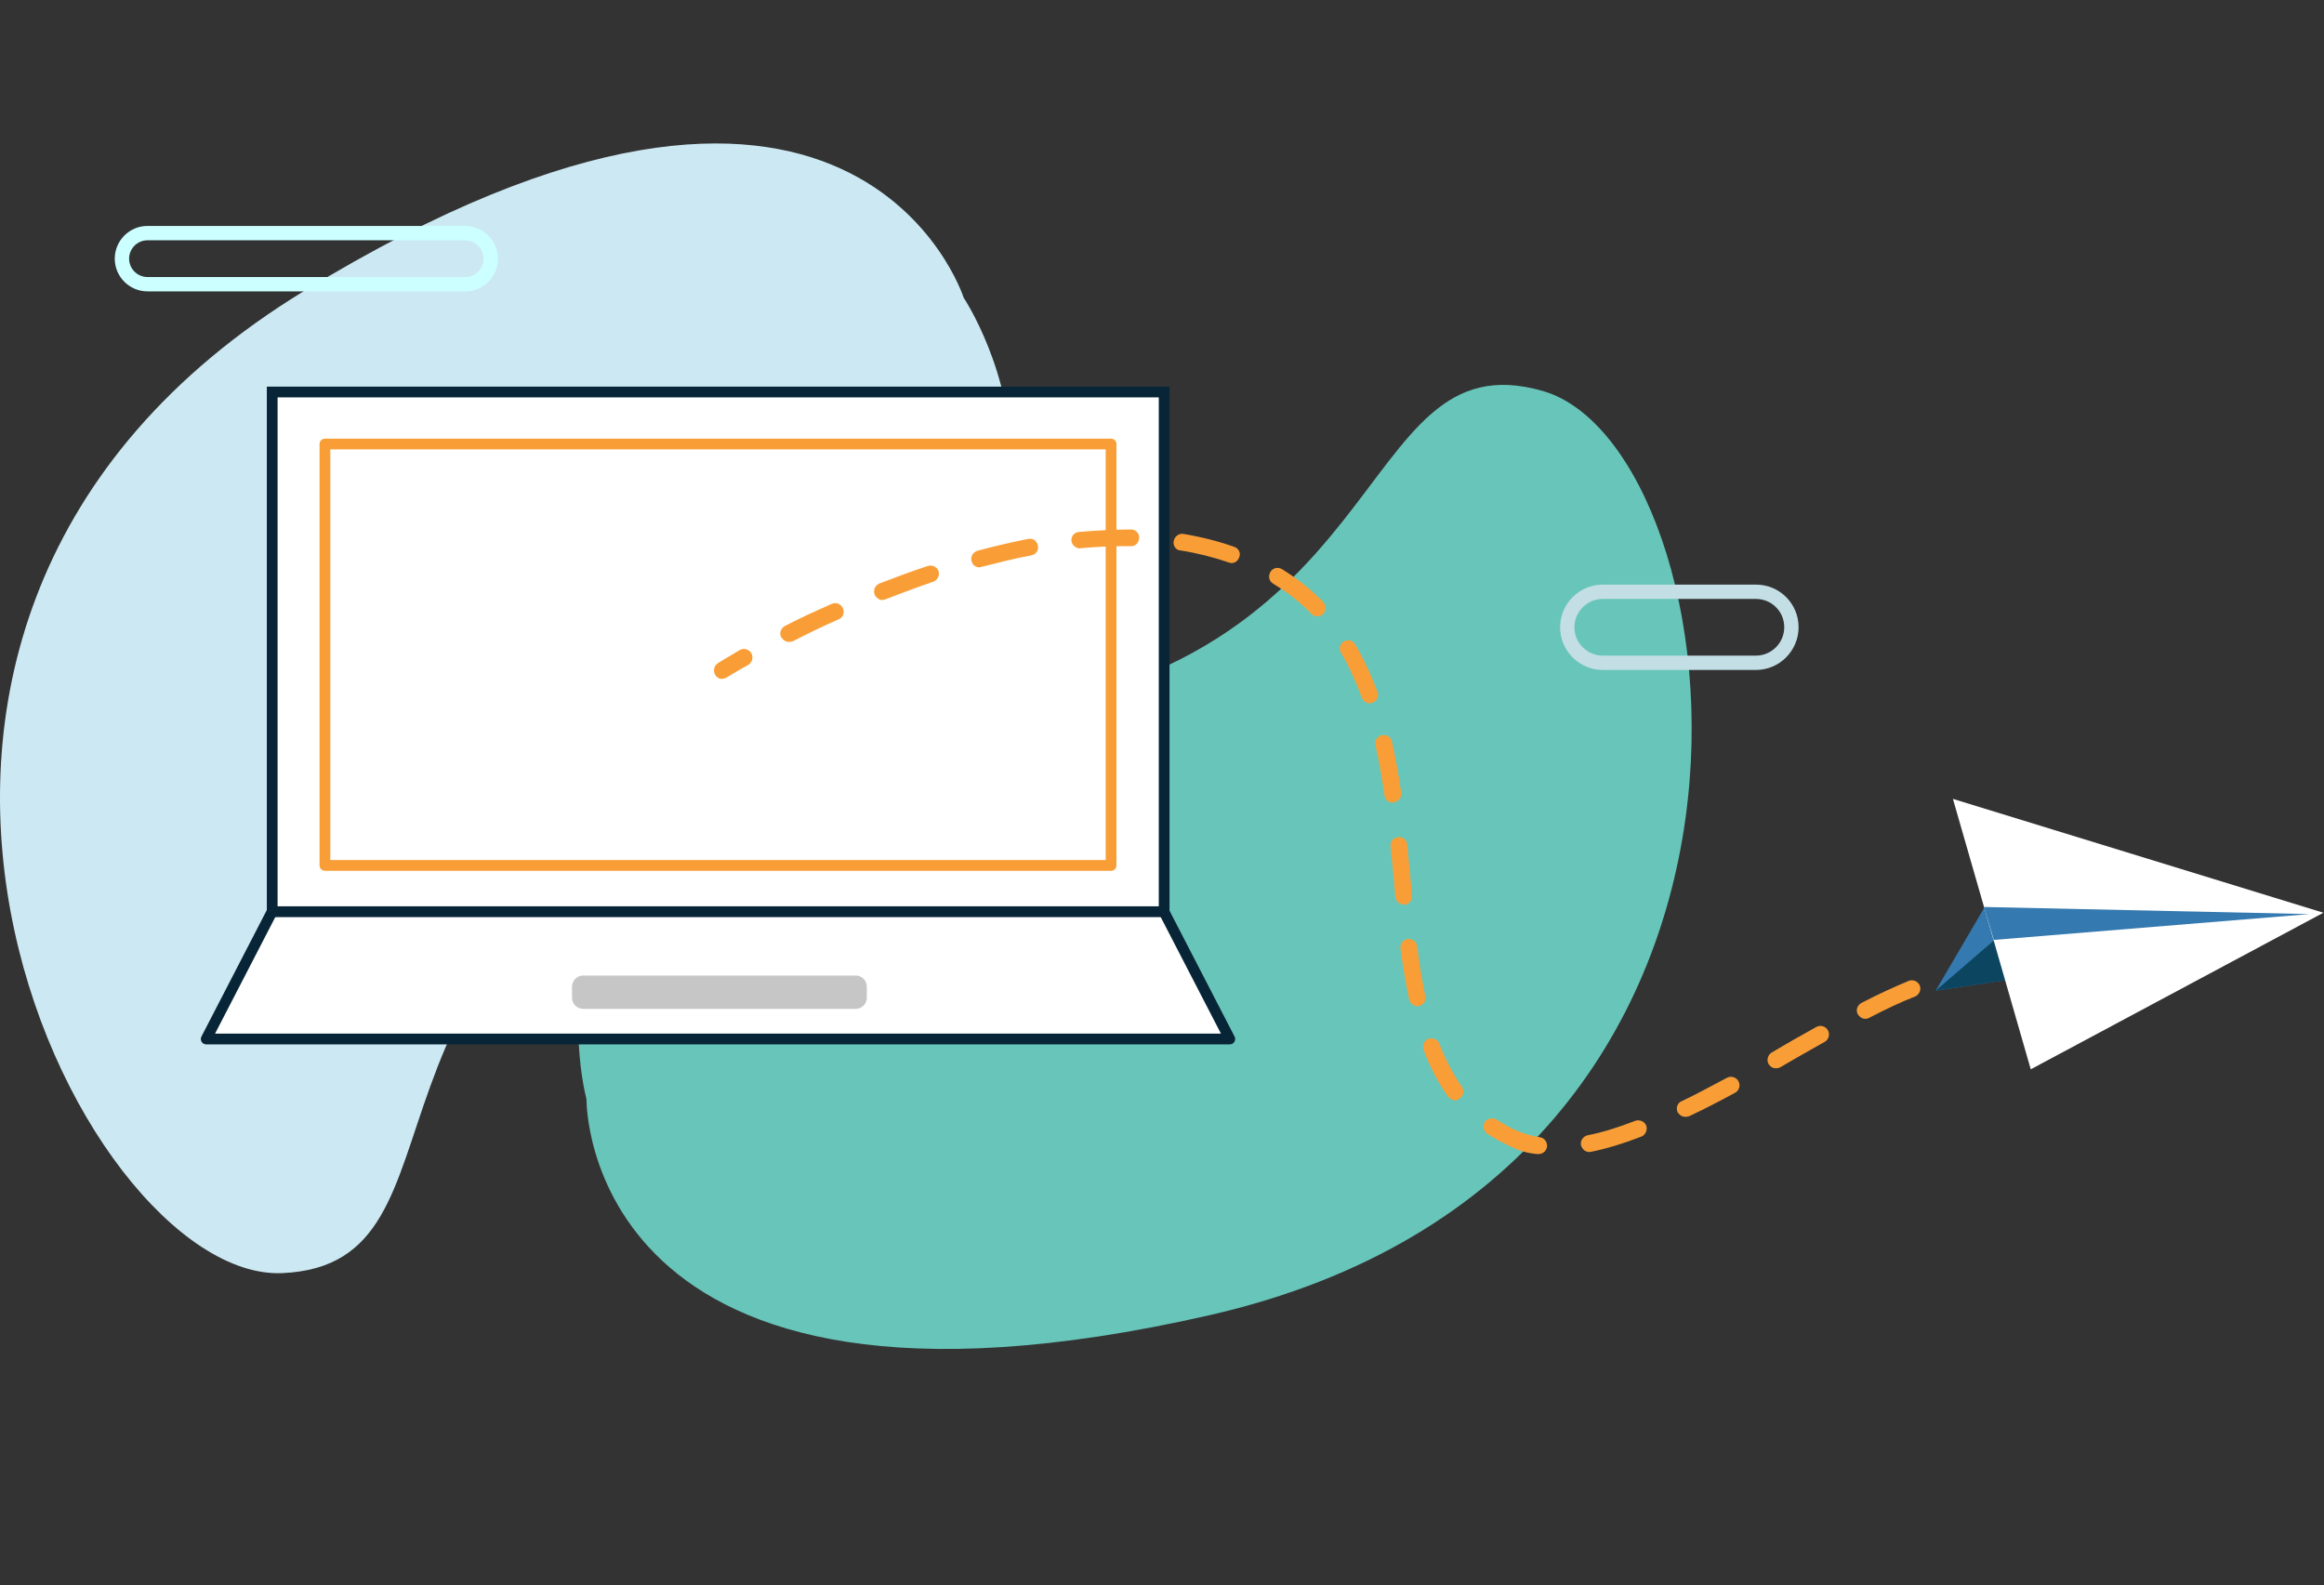
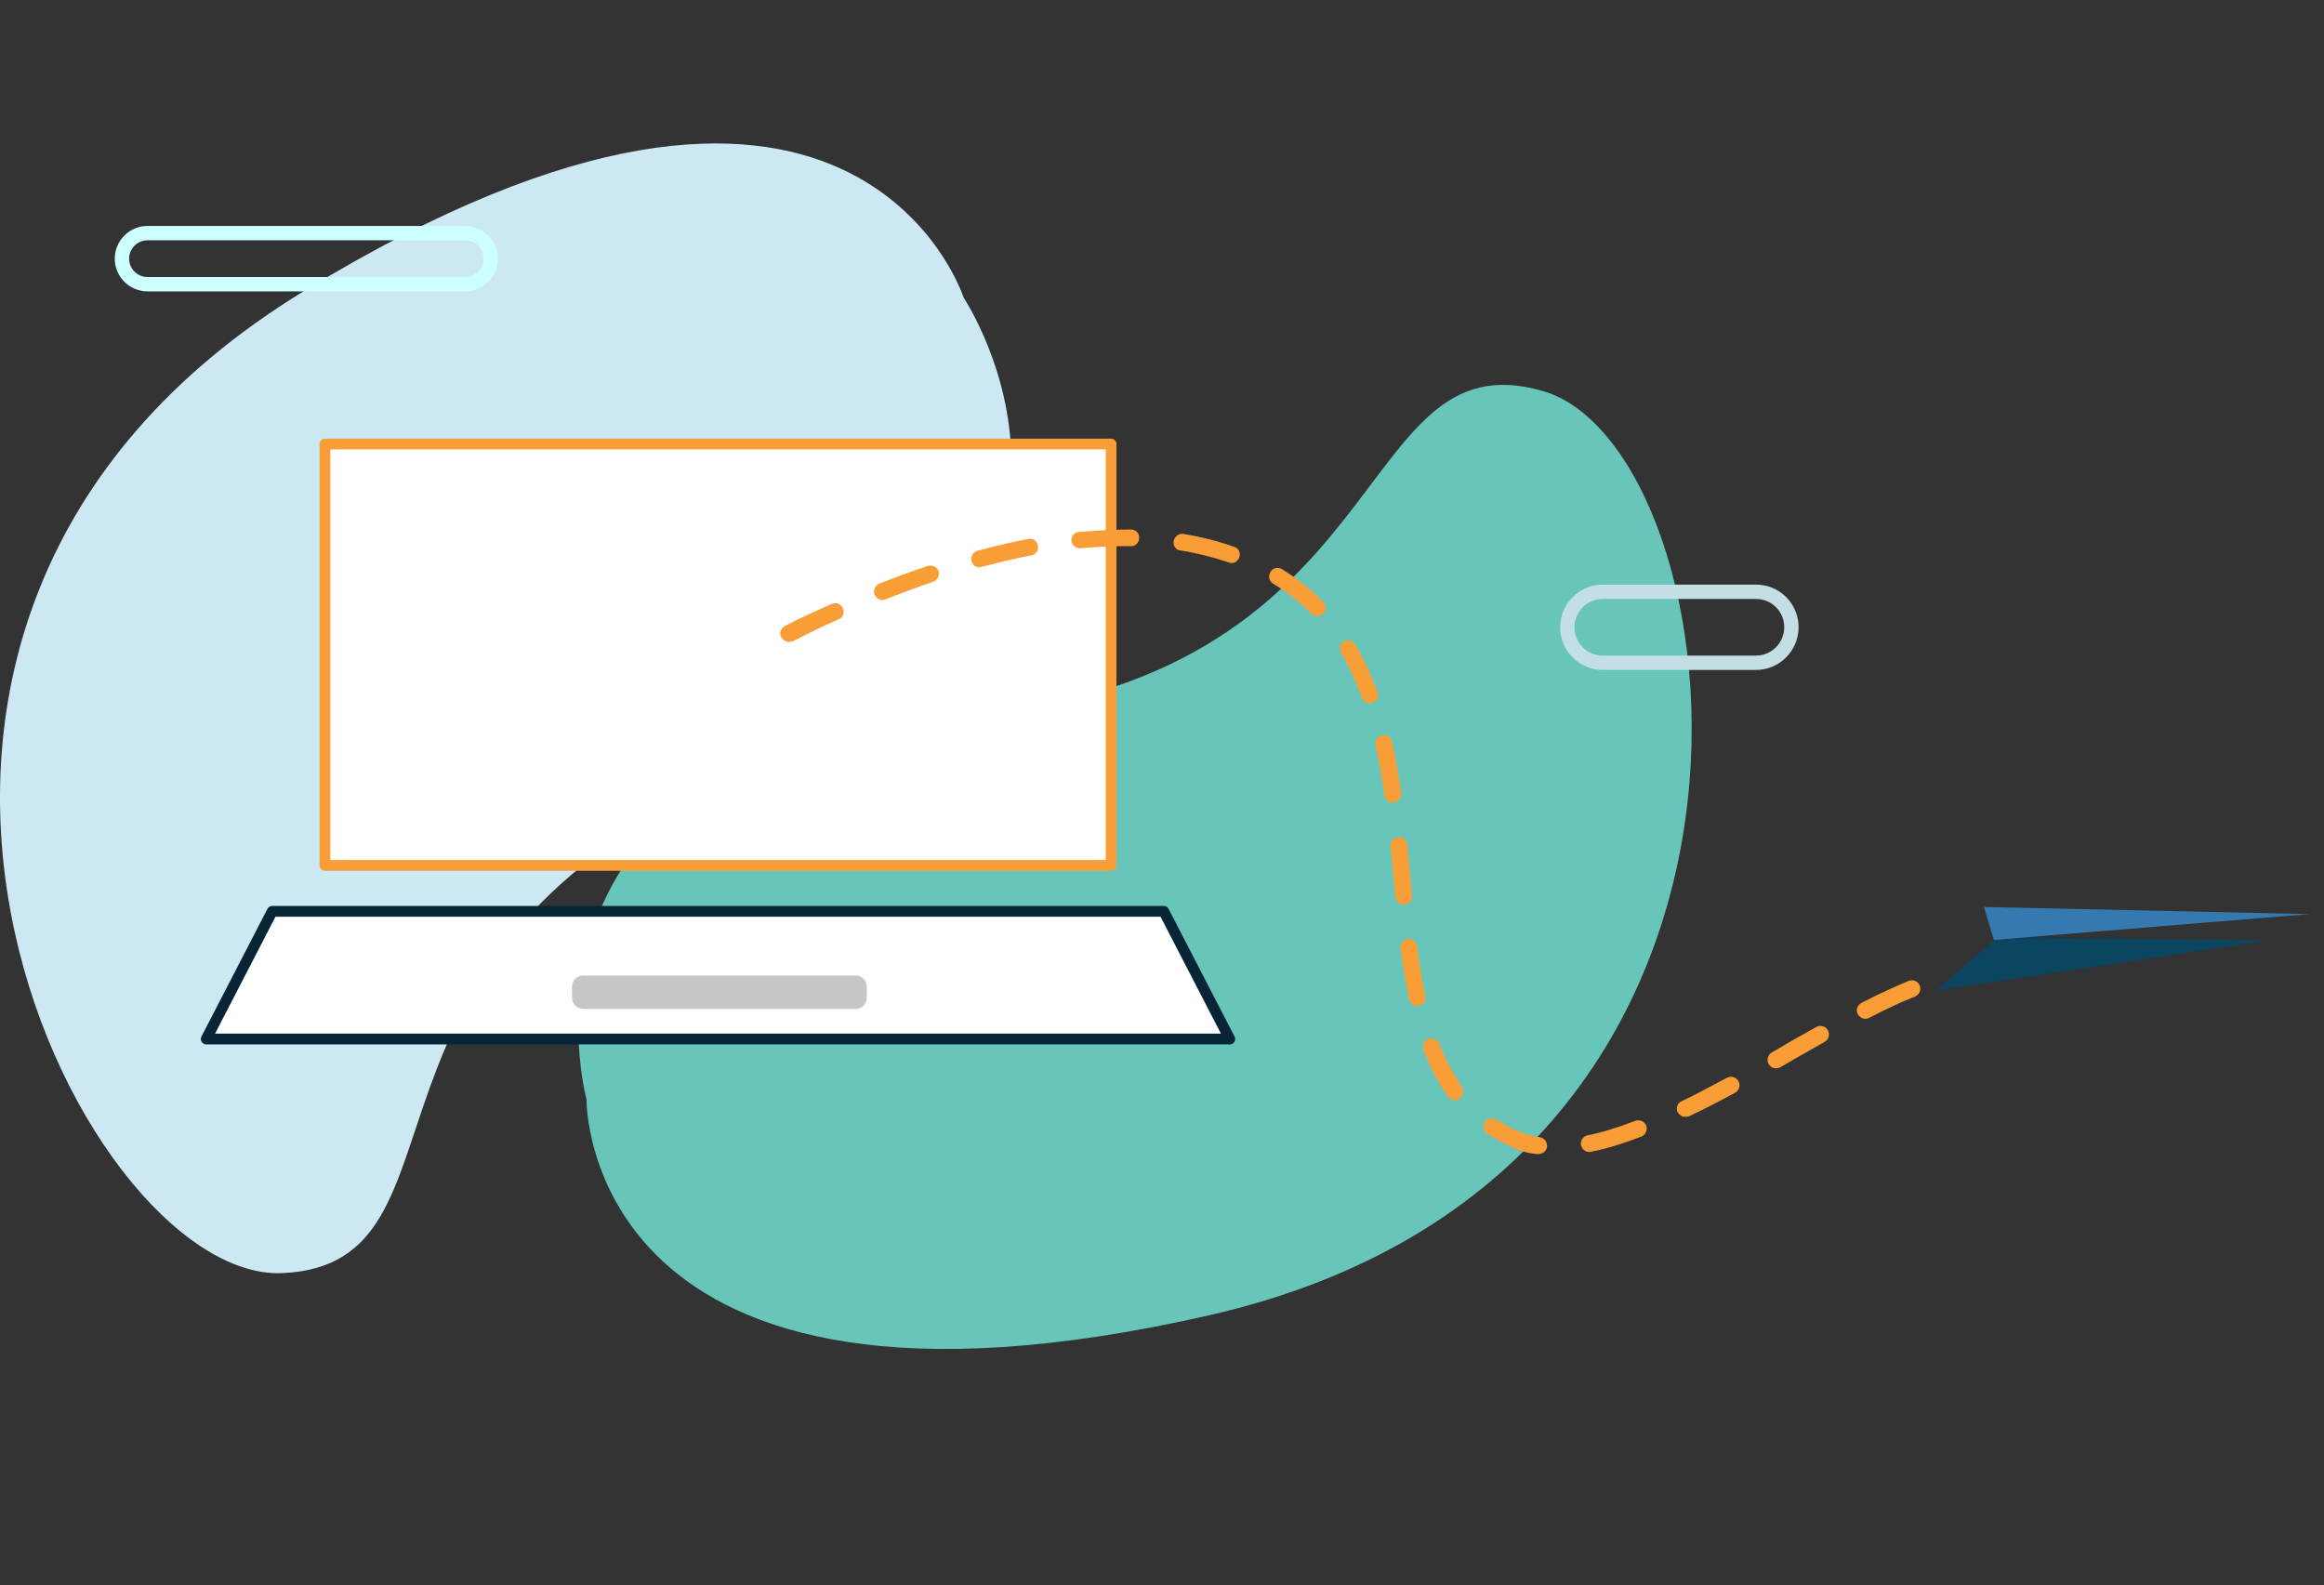
<svg xmlns="http://www.w3.org/2000/svg" width="648" height="442" viewBox="0 0 648 442" fill="none">
  <rect x="0" y="0" width="648" height="442" fill="#333333" stroke="none" />
  <path d="M268.702 83.011C268.702 83.011 324.644 166.692 207.046 215.64C89.448 264.588 135.365 352.574 78.621 354.977C21.877 357.379 -68.552 174.7 84.837 81.109C238.225 -12.483 268.702 83.011 268.702 83.011Z" fill="#CCE9F3" />
  <path d="M163.525 306.452C163.525 306.452 137.089 209.328 264.147 200.304C391.205 191.281 375.642 93.263 430.206 109.024C484.77 124.786 512.433 326.735 337.248 366.708C162.064 406.681 163.525 306.452 163.525 306.452Z" fill="#68C5B9" />
  <path d="M342.9 289.7H57.5L75.9 254.1H324.5L342.9 289.7Z" fill="white" stroke="#082537" stroke-width="3" stroke-miterlimit="10" stroke-linecap="round" stroke-linejoin="round" />
-   <path d="M324.6 109.3H75.9V254.2H324.6V109.3Z" fill="white" stroke="#082537" stroke-width="3" stroke-miterlimit="10" />
  <path d="M309.8 123.8H90.6V241.3H309.8V123.8Z" fill="white" stroke="#F99E37" stroke-width="3" stroke-miterlimit="10" stroke-linecap="round" stroke-linejoin="round" />
  <path d="M136.832 72.121C136.832 76.005 133.668 79.242 129.713 79.242H41.119C37.236 79.242 34 76.077 34 72.121C34 68.237 37.164 65 41.119 65H129.713C133.668 65.072 136.832 68.237 136.832 72.121Z" stroke="#CCFFFF" stroke-width="4" stroke-miterlimit="10" stroke-linejoin="round" />
  <path d="M238.6 281.3H162.6C160.9 281.3 159.5 279.9 159.5 278.2V275.1C159.5 273.4 160.9 272 162.6 272H238.6C240.3 272 241.7 273.4 241.7 275.1V278.2C241.7 279.9 240.3 281.3 238.6 281.3Z" fill="#C6C6C6" />
  <g clip-path="url(#clip0)">
-     <path d="M200.421 189.088C200.025 188.913 199.62 188.544 199.408 188.166C198.774 187.033 199.099 185.659 200.132 184.931C200.132 184.931 202.3 183.567 206.267 181.244C207.402 180.608 208.875 181.023 209.51 182.157C210.144 183.29 209.727 184.765 208.592 185.401C204.81 187.521 202.642 188.885 202.642 188.885C201.886 189.309 201.019 189.448 200.421 189.088Z" fill="#F99E37" />
    <path d="M421.656 319.873C419.178 318.73 416.793 317.486 414.694 316.131C413.691 315.403 413.334 313.965 413.962 312.868C414.692 311.863 416.13 311.504 417.226 312.131C420.724 314.389 424.601 316.435 429.383 317.08C430.655 317.311 431.482 318.435 431.351 319.8C431.119 321.072 429.993 321.901 428.629 321.772C426.197 321.597 423.838 320.933 421.656 319.873ZM404.848 306.61C404.452 306.434 404.149 306.158 403.845 305.881C401.151 302.13 398.817 297.779 396.935 292.728C396.495 291.585 397.106 290.101 398.249 289.659C399.393 289.216 400.875 289.825 401.316 290.968C403.078 295.539 405.201 299.512 407.591 302.987C408.318 304.019 408.094 305.485 407.061 306.213C406.507 306.822 405.64 306.96 404.848 306.61ZM442.27 321.025C441.579 320.767 441.064 320.113 440.835 319.348C440.579 318.002 441.401 316.896 442.646 316.546C446.684 315.771 451.082 314.398 455.942 312.518C457.086 312.075 458.568 312.683 459.009 313.826C459.449 314.969 458.839 316.453 457.695 316.896C452.55 318.887 447.958 320.27 443.634 321.154C443.155 321.274 442.666 321.201 442.27 321.025ZM394.329 280.34C393.638 280.082 393.123 279.427 392.894 278.662C392.025 274.533 391.221 269.721 390.492 264.421C390.338 263.168 391.252 261.96 392.506 261.804C393.759 261.647 394.965 262.559 395.12 263.813C395.849 269.113 396.542 273.639 397.411 277.768C397.759 279.012 396.845 280.22 395.6 280.57C395.213 280.589 394.826 280.607 394.329 280.34ZM468.976 311.218C468.478 310.951 468.073 310.582 467.761 310.112C467.219 308.877 467.737 307.494 468.881 307.052C472.773 305.217 476.841 302.987 481.48 300.535C482.615 299.899 484.089 300.313 484.723 301.447C485.357 302.581 484.94 304.056 483.805 304.692C479.074 307.245 474.904 309.384 471.012 311.218C470.247 311.448 469.666 311.476 468.976 311.218ZM494.249 297.696C493.853 297.521 493.448 297.152 493.136 296.682C492.502 295.548 492.919 294.073 494.053 293.437L498.02 291.114C500.852 289.428 503.693 287.934 506.433 286.349C507.567 285.713 509.041 286.128 509.675 287.261C510.309 288.395 509.892 289.87 508.758 290.506C506.018 292.091 503.085 293.686 500.345 295.271L496.378 297.594C495.714 297.917 494.94 297.954 494.249 297.696ZM390.503 252.005C389.711 251.655 389.196 251.001 389.059 250.134L388.643 245.304C388.307 242.216 388.063 239.027 387.727 235.939C387.572 234.686 388.487 233.478 389.842 233.414C391.095 233.257 392.301 234.17 392.363 235.525C392.699 238.612 392.943 241.802 393.279 244.889L393.695 249.719C393.85 250.973 392.936 252.18 391.581 252.245C391.194 252.263 390.899 252.18 390.503 252.005ZM219.054 178.792C218.556 178.525 218.151 178.156 217.839 177.686C217.205 176.552 217.723 175.17 218.858 174.534C223.119 172.294 227.49 170.34 231.862 168.386C233.098 167.842 234.479 168.358 235.021 169.593C235.563 170.828 235.045 172.211 233.901 172.653C229.622 174.506 225.259 176.654 221.09 178.792C220.325 179.023 219.551 179.06 219.054 178.792ZM245.089 167.077C244.592 166.809 244.086 166.348 243.865 165.777C243.425 164.634 243.943 163.251 245.179 162.708C249.753 160.938 254.235 159.269 258.725 157.795C259.97 157.444 261.259 158.062 261.7 159.205C262.048 160.449 261.429 161.74 260.285 162.182C255.988 163.648 251.506 165.316 246.932 167.086C246.268 167.408 245.586 167.344 245.089 167.077ZM519.219 283.897C518.722 283.63 518.317 283.261 518.004 282.791C517.37 281.657 517.889 280.274 519.023 279.638C523.949 277.076 528.32 275.122 532.221 273.481C533.365 273.039 534.746 273.555 535.288 274.79C535.729 275.933 535.21 277.316 533.974 277.859C530.258 279.297 526.08 281.242 521.155 283.805C520.684 284.118 519.91 284.155 519.219 283.897ZM387.452 223.634C386.761 223.376 386.145 222.629 386.008 221.763C385.288 216.656 384.493 212.038 383.523 207.817C383.175 206.573 383.988 205.273 385.334 205.015C386.579 204.664 387.877 205.476 388.133 206.821C389.112 211.237 389.906 215.854 390.728 221.053C390.882 222.307 389.968 223.514 388.714 223.671C388.336 223.883 387.848 223.809 387.452 223.634ZM272.217 158.025C271.526 157.767 271.113 157.205 270.883 156.439C270.535 155.195 271.348 153.895 272.593 153.545C277.48 152.246 282.182 151.149 286.699 150.254C288.045 149.996 289.149 150.817 289.405 152.162C289.661 153.508 288.839 154.614 287.493 154.872C283.068 155.665 278.468 156.854 273.673 158.053C273.102 158.274 272.613 158.2 272.217 158.025ZM381.035 195.908C380.446 195.742 380.032 195.18 379.711 194.516C378.05 190.036 376.103 185.667 373.897 181.99C373.263 180.856 373.587 179.482 374.722 178.846C375.857 178.21 377.229 178.533 377.863 179.667C380.18 183.63 382.329 188.184 384.1 192.949C384.54 194.092 383.93 195.576 382.685 195.926C382.113 196.148 381.533 196.175 381.035 195.908ZM300.196 152.715C299.404 152.365 298.889 151.711 298.753 150.844C298.598 149.591 299.512 148.383 300.867 148.319C305.891 147.885 310.729 147.655 315.383 147.627C316.646 147.664 317.76 148.678 317.628 150.042C317.589 151.305 316.574 152.42 315.21 152.291C310.648 152.218 306.003 152.439 301.173 152.863C300.887 152.974 300.593 152.891 300.196 152.715ZM366.439 171.675C366.144 171.592 365.942 171.408 365.638 171.131C362.685 168.071 359.362 165.417 355.67 163.168L354.97 162.716C353.874 162.089 353.517 160.651 354.238 159.453C354.866 158.356 356.305 157.997 357.502 158.716L358.201 159.167C362.197 161.693 365.824 164.624 368.98 167.868C369.798 168.799 369.87 170.348 368.937 171.168C368.291 171.878 367.231 172.026 366.439 171.675ZM328.645 153.397C327.66 153.056 327.026 151.923 327.267 150.844C327.5 149.572 328.718 148.641 329.989 148.872C334.974 149.701 339.782 150.927 344.121 152.466C345.401 152.89 346.044 154.218 345.517 155.407C345.091 156.688 343.763 157.333 342.575 156.808C338.338 155.361 333.824 154.218 329.134 153.471C328.94 153.48 328.839 153.388 328.645 153.397Z" fill="#F99E37" />
-     <path d="M632.28 262.217L539.719 276.228L554.375 251.184L632.28 262.217Z" fill="#3479AF" />
    <path d="M632.28 262.217L539.719 276.228L556.976 261.342L632.28 262.217Z" fill="#0B4560" />
-     <path d="M566.235 298.147L544.532 222.748L647.83 254.492L566.235 298.147Z" fill="white" />
    <path d="M643.968 254.87L553.193 252.889L555.943 262.07L643.968 254.87Z" fill="#3479AF" />
    <path d="M499.5 174.9C499.5 180.3 495.1 184.8 489.6 184.8H446.9C441.5 184.8 437 180.4 437 174.9C437 169.5 441.4 165 446.9 165H489.6C495.1 165 499.5 169.4 499.5 174.9Z" stroke="#C3DEE5" stroke-width="4" stroke-miterlimit="10" />
  </g>
  <defs>
    <clipPath id="clip0">
      <rect width="378" height="253" fill="white" transform="translate(368.335) rotate(42.319)" />
    </clipPath>
  </defs>
</svg>